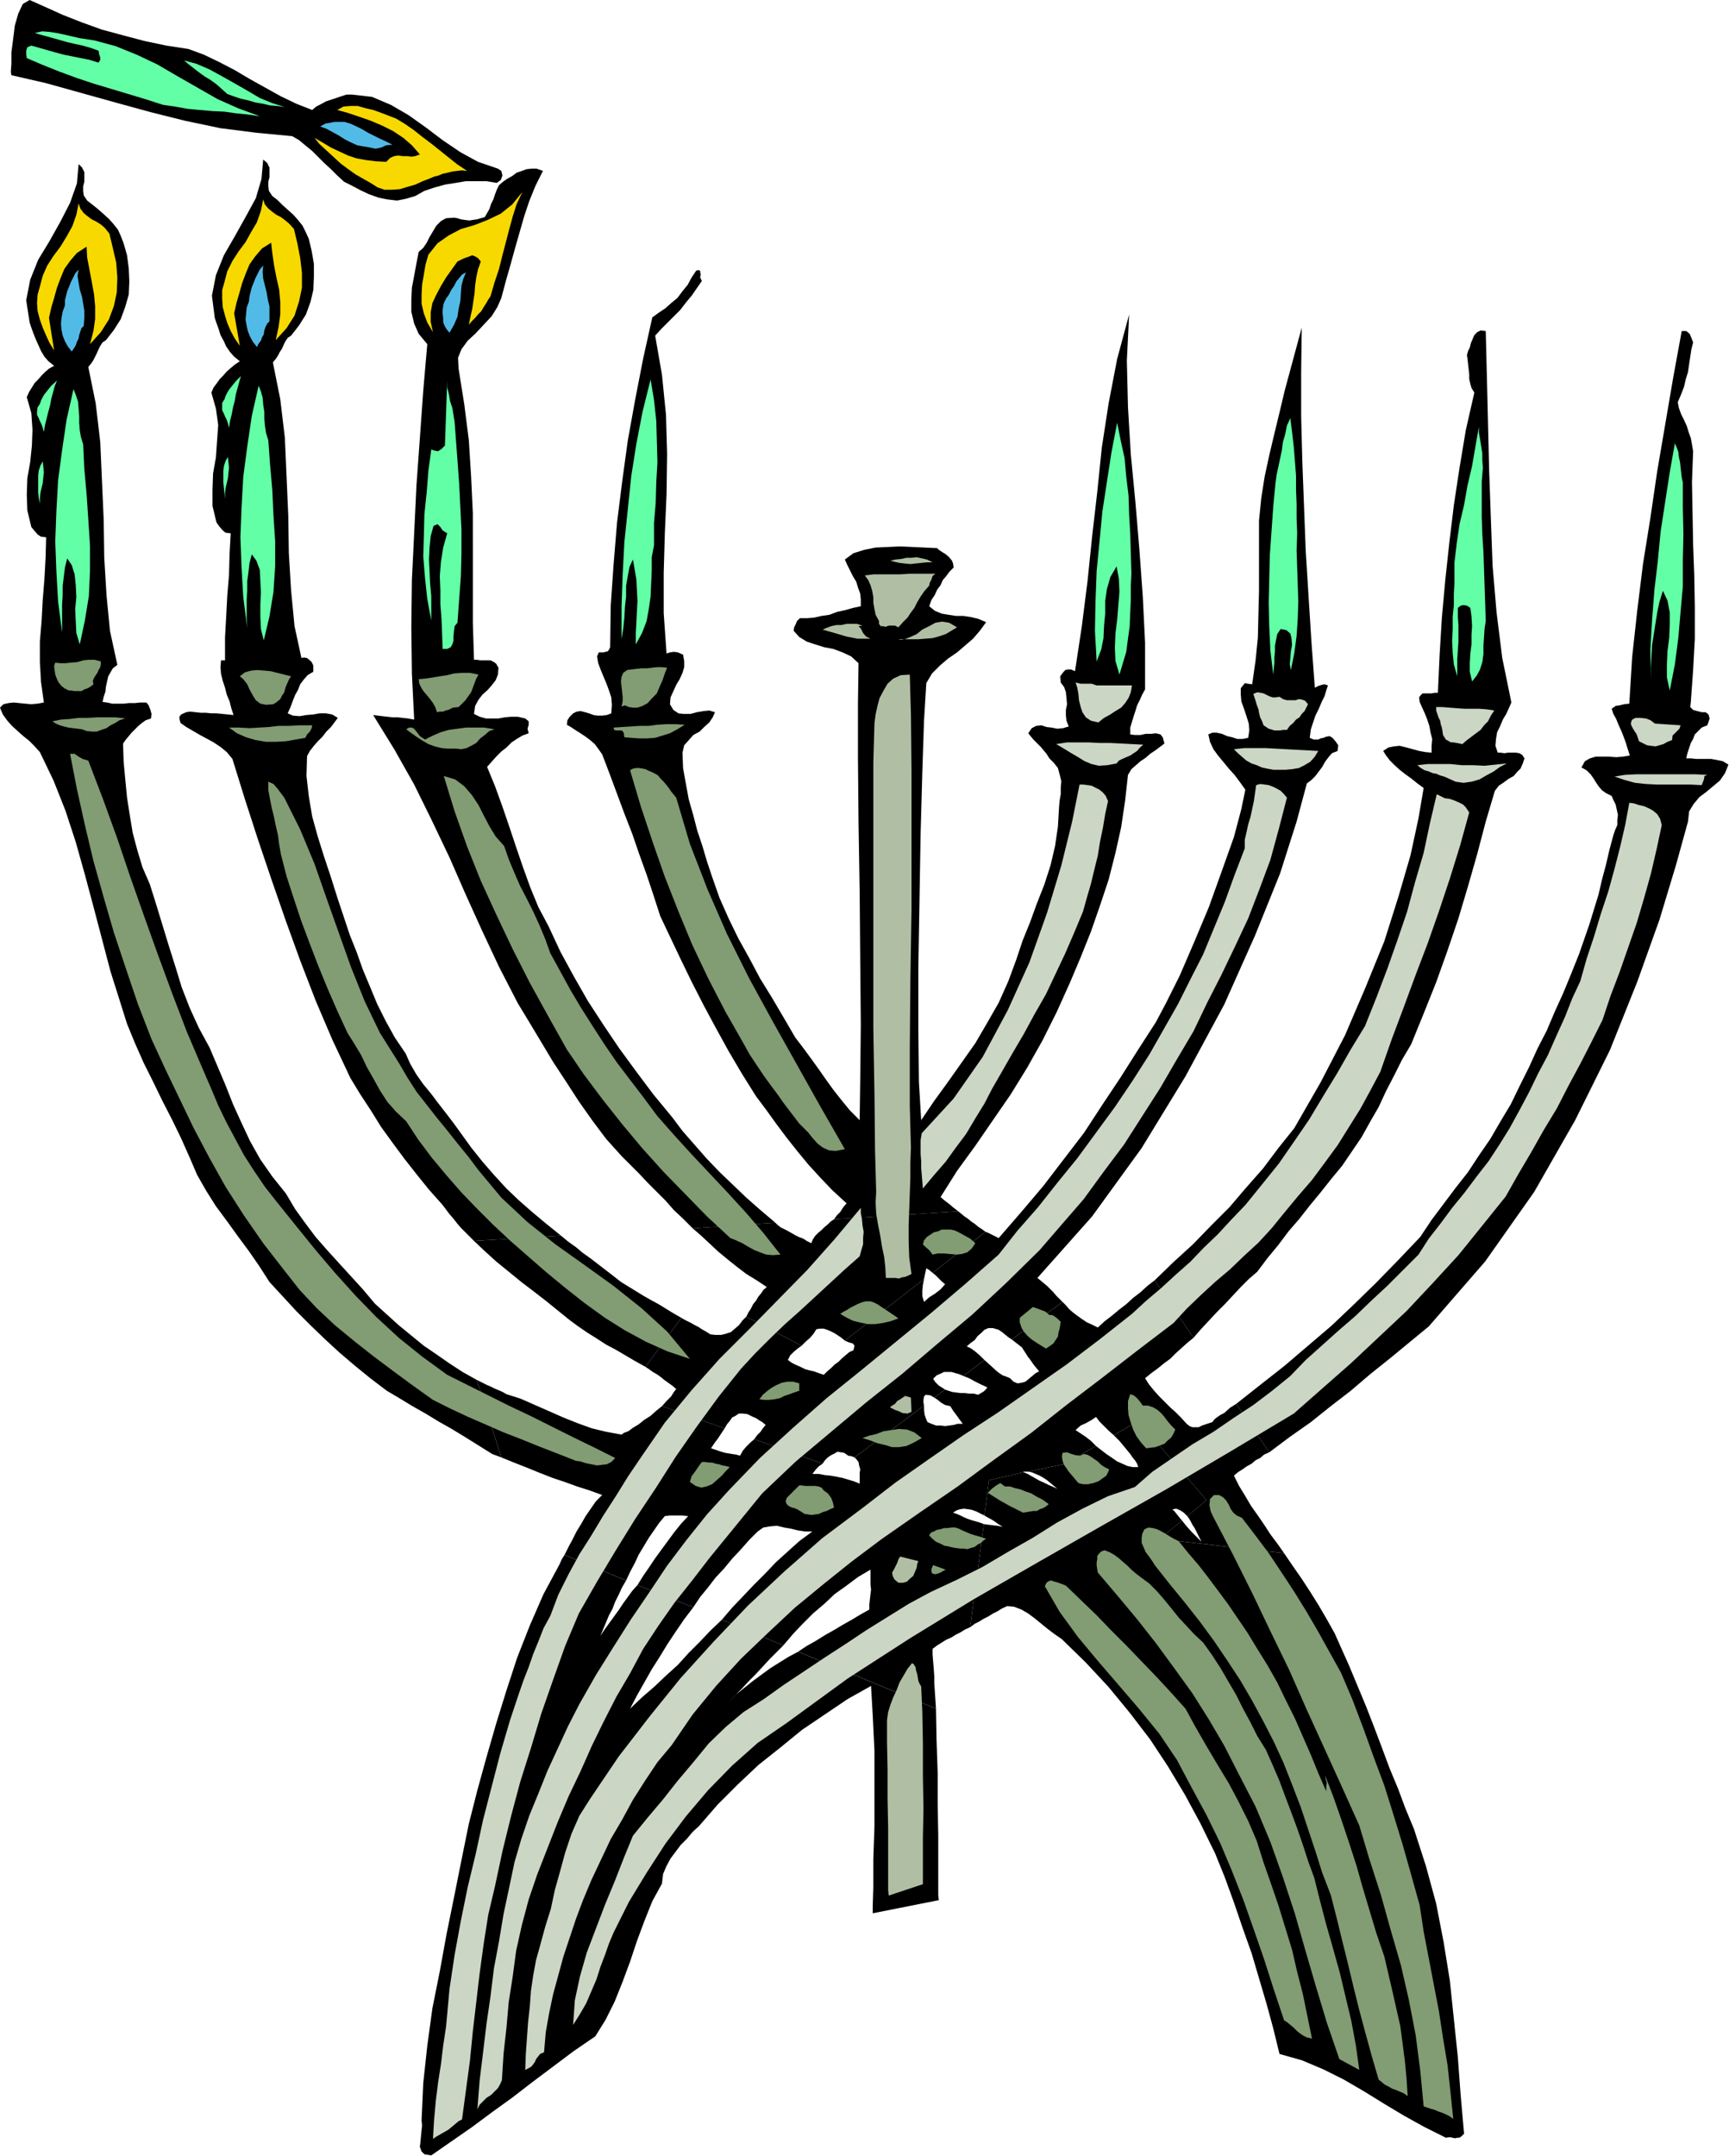
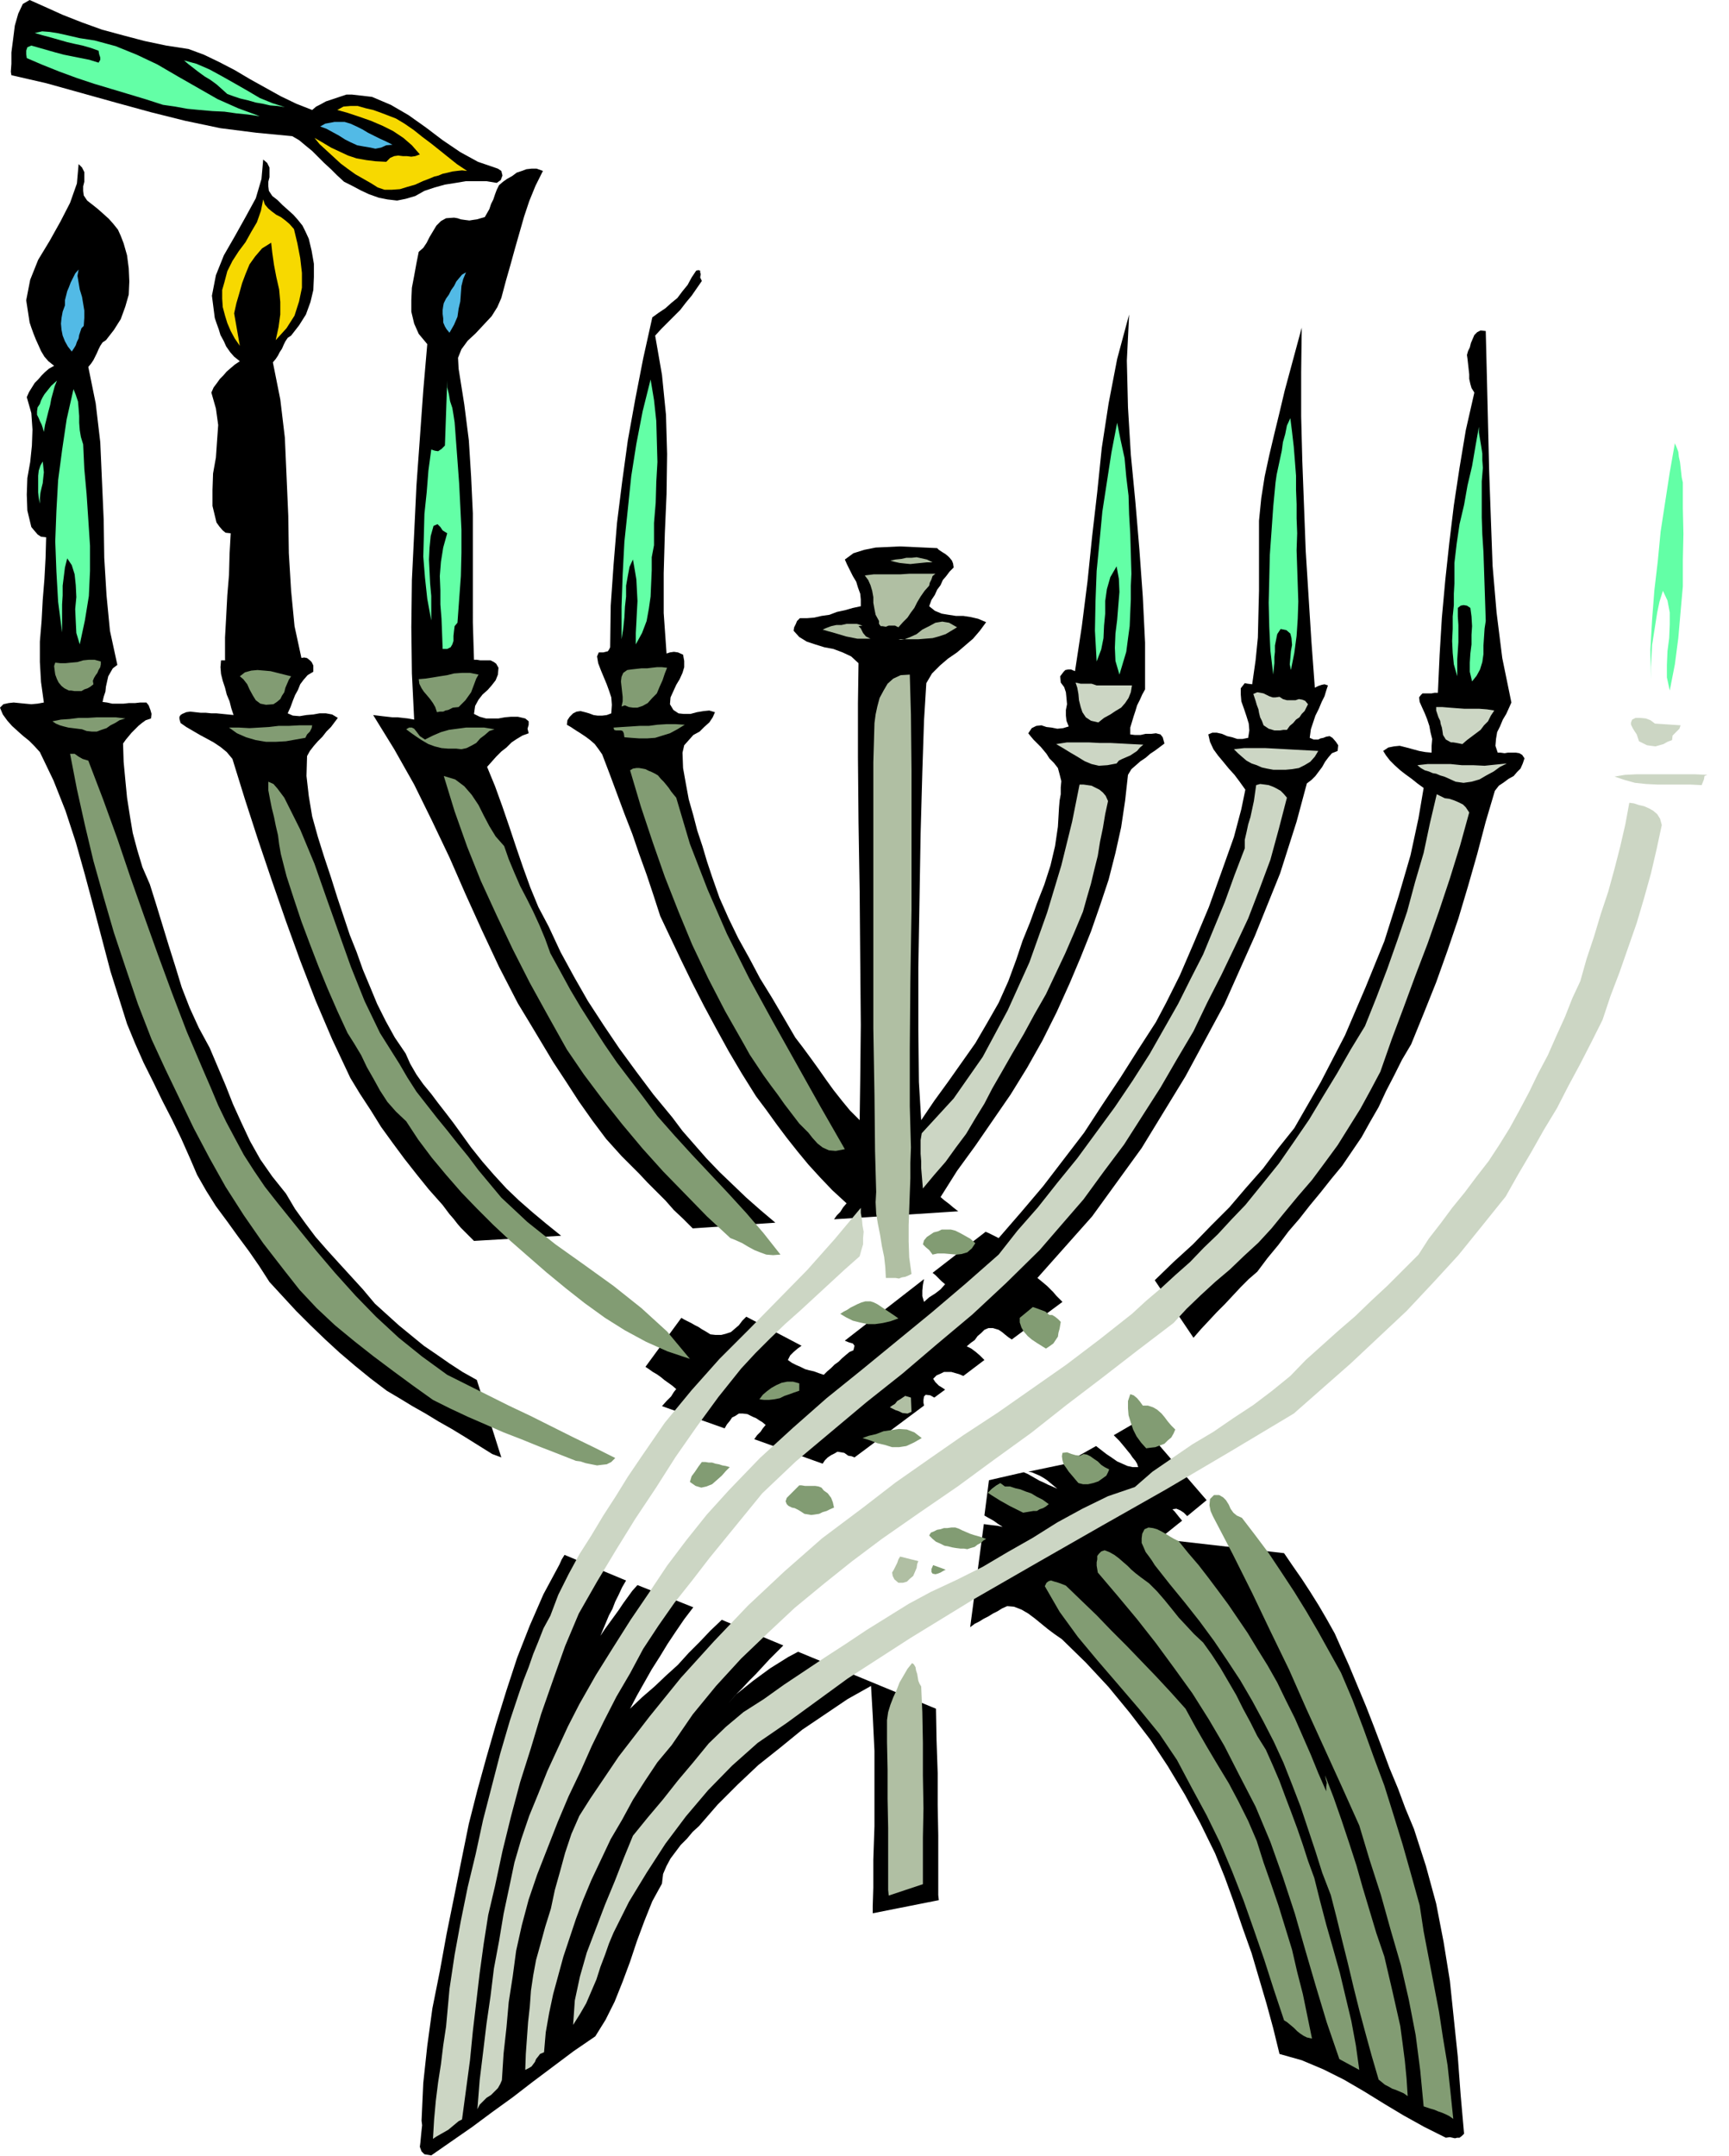
<svg xmlns="http://www.w3.org/2000/svg" width="490.455" height="611.485" fill-rule="evenodd" stroke-linecap="round" preserveAspectRatio="none" viewBox="0 0 3035 3784">
  <style>.brush1{fill:#000}.pen1{stroke:none}.brush2{fill:#f7d900}.brush3{fill:#52bae6}.brush4{fill:#63ffa6}.brush5{fill:#ccd6c4}.brush6{fill:#829c73}</style>
  <path d="m530 1159-13-60-6-62-4-66-1-66-3-69-3-68-8-67-13-65 5-6 4-6 3-6 4-6 3-7 3-6 4-6 6-4 14-18 12-19 8-22 5-21 1-23v-23l-4-23-5-21-6-13-5-10-8-10-8-9-10-9-9-8-9-9-9-7-6-9-1-8v-8l2-8v-17l-4-8-7-6-3 34-10 34-18 33-19 34-19 33-14 35-7 36 5 39 3 9 4 11 3 10 6 11 4 9 7 10 7 8 10 8-9 6-7 6-7 6-6 7-6 6-5 7-6 8-4 9 8 28 4 29-2 28-2 29-5 28-1 29v28l7 29 5 7 6 7 5 4 9 1-2 36-1 37-3 36-2 38-2 36v37l2 35 5 36 128-68z" class="pen1 brush1" />
  <path d="m462 350-4 20-7 20-10 17-10 18-12 16-11 17-9 18-5 19-4 14v15l1 15 4 15 4 13 6 14 7 13 9 13-10-57 4-18 5-17 5-18 6-16 7-17 10-14 12-14 16-10 2 18 3 21 4 21 5 22 2 22v22l-3 22-5 23 19-21 14-22 8-25 5-24v-26l-3-26-5-26-6-25-8-9-7-6-8-6-8-4-8-6-6-5-6-7-3-9z" class="pen1 brush2" />
-   <path d="m462 466-6 7-4 8-4 8-3 8-3 7-2 8-2 8-1 9-4 11-1 11-1 10 2 11 2 9 4 10 5 9 7 9 3-6 4-5 2-6 3-5 1-7 2-6 3-6 4-4v-26l-3-13-2-12-3-12-3-12-1-12 1-11z" class="pen1 brush3" />
-   <path d="m423 660-9 9-8 10-4 5-3 5-3 6-2 6-4 6v13l3 6 2 5 3 6 2 6 2 8 2-13 3-12 2-11 3-11 2-12 3-11 3-11 3-10zm31 17-12 53-8 54-7 53-3 54-2 52 2 53 3 52 7 54-1-17v-32l1-16v-17l2-15 2-17 4-15 8 11 6 16 1 19 1 21-1 21v22l1 21 5 20 10-42 7-43 3-45v-44l-3-46-2-44-4-45-3-42-4-13-2-13-1-12v-12l-2-13-1-12-3-11-4-10zm-58 199v6l1 6-1-6v-6zm4-74-4 7-3 9-1 9v19l1 10 1 10 2 10-1-10 1-9 2-9 2-8 1-10 1-9-1-10-1-9z" class="pen1 brush4" />
  <path d="m1659 2254-8 9-9 7-11 7-9 8-3-10v-10l1-10 2-10-139 108 2 1 5 2 7 2 3 4-2 8-7 3-6 5-7 6-6 6-7 5-6 6-7 6-6 6-9-3-8-3-9-2-7-2-8-4-7-3-8-4-7-5 4-8 6-6 7-6 7-5-97-51-7 7-6 8-7 6-7 6-9 3-8 2h-10l-9-1-8-5-7-4-6-4-6-3-7-4-6-3-6-3-5-3-63 86 6 4 7 5 7 4 7 5 6 5 7 5 7 5 7 6-4 5-5 8-8 8-8 9 110 39 4-7 5-6 4-6 6-3 6-4h7l8 1 10 5 5 2 6 4 5 3 6 5-5 6-4 6-6 6-5 7 120 43 4-6 5-5 6-4 6-3 5-3 6 1 6 1 7 5 6 1 5 2 122-91-1-5v-5l1-6 3-3 8 1 7 4 19-14-6-4-5-3-6-6-4-6 6-6 7-3 6-3h13l7 2 7 2 7 3 37-28-8-8-7-6-8-6-8-4 7-6 7-5 5-7 6-5 6-6 7-3h8l10 3 6 4 6 5 5 4 6 4 89-66-6-6-5-5-5-6-5-5-6-6-6-5-6-5-5-4 96-108 87-120 77-126 68-126 54-121 44-109 29-91 18-67 8-6 7-7 6-8 6-8 5-9 6-8 6-7 10-4 1-10-4-6-6-7-5-3-6 1-5 2-5 1-4 2h-8l-7-3 2-15 4-12 4-12 6-12 5-12 5-10 3-10 3-9-6-2-5 1-6 2-6 3-6-81-5-79-5-80-3-79-3-79-2-78v-78l1-78-10 37-10 37-10 37-9 38-9 37-9 38-8 37-6 38-4 40v123l-1 40-1 42-4 40-6 42-8-1-5-1-7 9v11l1 12 5 14 4 12 4 13 1 12-2 13-10 2h-9l-9-3-9-2-9-4-9-2h-8l-7 3 3 13 6 13 8 11 10 12 9 11 10 11 9 12 10 14-7 34-13 49-21 59-23 64-26 62-25 58-24 48-18 34-31 48-31 49-32 48-32 49-36 47-36 47-39 46-39 45-6-3-6-3-6-3-5-2-93 72 5 4 6 6 5 5 6 5z" class="pen1 brush1" />
  <path d="m1651 2101 29-46 32-44 31-45 31-45 29-47 27-48 25-50 23-51 19-45 18-45 16-46 15-45 12-47 10-45 7-47 5-45 6-10 8-7 8-7 9-6 8-7 9-6 8-6 8-6-3-11-4-5-8-2-8 1h-10l-9 2h-10l-8-1v-12l3-10 3-10 3-9 3-10 5-10 4-9 5-9v-82l-4-81-6-83-7-83-8-83-5-83-2-82 4-81-21 78-15 78-12 78-8 78-9 78-8 78-10 79-12 79-7-3h-5l-5 1-3 3-6 8 1 11 6 8 3 9 1 10 1 11-2 10v10l1 9 4 10-10 3-10 1-10-2-9-1-9-3-9 1-8 4-6 9 4 5 5 6 4 4 5 5 4 4 5 6 5 6 5 8 8 8 7 9 3 11 3 12-1 11v12l-2 11-1 12-2 34-5 34-8 34-11 34-13 33-12 33-13 32-11 33-14 38-17 38-20 35-21 36-24 34-24 34-24 33-23 34-4-67-1-92v-109l2-117 2-118 3-108 3-91 4-65 10-17 14-14 14-12 16-11 14-12 14-12 12-14 11-15-14-6-13-3-13-2h-13l-13-2-12-2-12-5-10-8 4-11 6-9 4-9 6-8 4-9 6-7 6-8 7-7-1-7-2-5-4-5-3-3-5-4-5-3-6-4-3-3-22-1-22-1-22-1-21 1-21 1-20 4-19 6-15 11 4 9 5 10 5 10 6 10 3 10 4 11 1 10v12l-14 3-14 4-14 3-13 5-14 2-13 3-13 1h-12l-5 5-2 5-3 6-1 6 10 11 13 8 15 5 16 5 16 3 16 6 15 7 13 12-1 70v96l1 113 2 122 1 121 1 113-1 95-1 72-17-17-14-17-15-19-13-18-14-20-13-18-14-19-13-17-21-36-20-34-21-34-18-34-20-36-17-35-16-36-13-37-9-27-8-27-9-27-7-27-8-28-5-27-5-28-1-27 3-13 8-9 8-9 11-6 8-8 9-8 6-9 4-9-10-3-10 1-12 2-11 3h-12l-9-1-9-6-6-10 1-12 5-11 5-11 6-10 5-11 3-10v-11l-2-11-9-4-7-1-7 1-6 2-5-71v-70l2-70 3-69 1-70-2-69-7-70-12-69 11-12 11-11 11-11 11-11 10-13 10-12 9-13 9-13-3-6 1-6-1-3v-3l-3-1-4 1-8 12-7 13-9 11-9 12-11 9-10 9-12 8-11 8-16 72-14 72-13 72-10 73-9 72-6 73-5 72-1 73-2 4-2 3-4 1-4 1h-8l-3 7 2 12 5 13 5 12 5 12 4 11 4 12 1 13-1 15-8 3-8 1h-8l-7-1-8-3-7-2-8-2-7 1-6 3-6 6-4 6-1 8 7 4 9 6 8 5 9 6 8 6 8 7 6 8 7 10 13 34 13 35 13 35 14 36 12 35 13 36 12 36 12 37 18 38 19 40 19 39 21 41 21 39 22 40 23 39 25 40 18 24 18 25 18 24 19 24 19 23 21 23 21 22 25 23-6 7-5 8-6 6-5 7 218-14-9-7-7-6-8-6-7-6zm-993 187-21-25-21-23-21-23-20-22-21-24-18-24-18-25-16-27-24-30-21-30-18-32-15-32-15-33-13-33-14-33-14-33-19-35-16-35-14-36-11-36-12-38-11-36-11-36-11-35-13-30-9-30-8-30-5-30-5-32-3-31-3-32-1-32 5-7 5-6 5-6 6-6 6-6 6-5 7-5 9-3 1-8-2-7-3-8-4-5h-11l-9 1h-11l-9 1h-20l-9-2-8-1 2-9 3-9 1-9 2-9 2-9 4-7 4-7 8-6-13-60-6-62-4-66-1-67-3-68-3-68-8-68-13-64 5-6 4-6 3-6 3-6 3-7 3-6 4-6 6-4 14-18 12-19 8-22 6-21 1-23-1-23-3-23-6-21-5-13-5-11-8-10-8-9-10-9-9-8-10-8-9-7-6-9-1-8v-8l2-8v-17l-4-8-6-6-3 34-12 34-17 33-19 34-20 33-14 35-7 36 6 39 3 9 4 11 4 10 5 11 4 9 6 10 7 8 10 8-9 5-7 6-6 6-6 7-6 6-5 8-5 8-4 9 8 28 2 29-1 28-3 29-5 28-1 29 1 28 7 29 5 6 6 7 6 4 9 1-1 36-2 37-3 37-2 37-3 36v36l2 35 5 36-11 2-11 1-11-1-10-1-10-1-9 1-9 2-6 6 5 12 8 11 8 9 11 10 9 8 10 8 9 9 10 11 24 50 21 53 18 55 16 57 15 56 15 57 15 57 18 57 11 35 14 34 15 34 17 34 16 33 17 33 16 33 16 36 12 28 16 28 17 27 20 27 18 25 20 27 18 26 18 28 23 25 24 26 25 25 26 25 25 23 27 23 27 22 29 22 22 13 23 14 23 13 23 14 23 13 23 14 24 15 24 15 8 3 8 3-43-136-25-14-23-15-23-16-22-15-22-18-22-18-21-19-21-19z" class="pen1 brush1" />
  <path d="m1180 1961-33-40-30-40-30-41-27-40-28-43-24-42-24-44-21-45-18-34-14-34-13-36-12-35-12-36-12-35-13-36-14-34 8-9 8-9 9-9 9-7 9-9 9-6 10-6 11-4-2-8 2-7v-6l-6-5-13-3h-12l-11 1-11 2h-22l-11-3-10-5 2-14 6-11 7-9 9-8 7-8 7-9 4-10 1-12-4-7-4-3-6-3h-18l-6-1h-5l-2-65V901l-3-64-4-64-8-63-10-63-1-19 6-15 11-15 14-13 14-15 14-15 10-16 7-16 8-30 8-28 8-29 8-28 8-28 9-27 11-27 13-26-11-4h-9l-9 1-8 3-9 3-8 6-9 5-7 5-7 6-4 8-3 8-3 9-4 8-3 9-4 7-4 7-7 2-7 2-7 1-6 1-8-1-7-1-6-2-6-1-14 1-9 5-8 8-6 10-6 10-5 10-6 9-8 7-4 20-4 22-4 21-1 22v20l5 21 8 18 15 18-7 81-6 84-6 83-4 84-4 82-1 83 1 81 4 81-11-2-9-1-9-1h-9l-9-1-9-1-8-1-8-1 37 60 35 62 31 63 31 65 28 64 29 64 30 64 33 64 20 33 21 35 21 35 23 35 22 34 24 34 24 32 27 30 15 15 16 16 15 16 16 16 15 15 15 17 16 15 17 17 145-10-26-22-25-22-24-23-23-22-23-24-21-24-21-24-18-24zm-792-802-1 12 1 12 3 12 4 12 3 12 5 12 3 12 4 12-10-1-10-1-10-1h-9l-10-1h-9l-9-1-9-1-7 1-7 3-3 2-2 3v4l2 7 10 7 12 7 12 7 13 7 11 6 12 8 11 9 10 12 22 71 23 71 24 71 25 72 25 69 27 70 29 68 32 68 17 28 19 29 18 29 21 29 20 27 22 28 21 26 24 27 6 8 6 8 7 8 7 9 6 7 8 8 7 7 8 8 153-9-26-21-24-20-24-21-22-21-22-24-20-23-20-25-18-25-13-18-13-17-14-18-12-16-14-17-12-17-11-19-8-18-19-28-16-29-15-30-12-29-13-31-11-31-12-30-10-30-12-36-11-35-12-36-11-35-10-36-6-36-4-35 1-35 5-9 7-9 7-8 8-8 7-9 8-8 6-8 6-8-10-6-11-2h-11l-11 2-12 1-12 2-12-1-9-4 5-11 4-11 4-10 5-9 4-10 6-8 7-8 10-6v-11l-3-6-3-3-5-4-5-1-6 1-4 4H388zm1819 1073 18-24 19-23 18-24 19-22 18-23 19-23 19-24 19-23 17-25 17-25 15-27 15-26 13-28 14-27 14-28 16-27 22-54 22-55 20-56 19-56 17-57 16-56 15-57 16-54 7-9 9-6 8-6 9-5 6-7 6-6 4-9 3-9-4-6-5-3-6-1h-14l-6 1-7-1h-5l-4-12 1-12 2-12 5-10 5-12 6-10 5-11 4-9-16-78-10-80-7-82-3-82-3-84-2-83-2-83-2-80-9-1-6 3-5 5-3 7-3 7-2 8-3 6-2 7 1 7 1 9 1 9 1 9v8l2 9 2 7 5 8-15 66-11 66-10 66-8 66-7 65-6 66-4 66-3 66h-6l-5 1h-16l-3 3-3 4 1 8 4 9 5 11 4 10 4 12 2 11 3 12-1 12v12l-11-1-11-2-11-3-11-3-12-3-10 1-10 2-9 6 5 8 7 9 8 8 10 9 9 7 11 8 10 8 11 8-9 53-14 65-21 72-25 79-33 81-36 84-43 83-46 80-28 35-27 36-30 34-29 34-32 32-32 33-34 31-33 32 68 101 13-15 14-15 14-15 14-14 14-15 14-15 14-14 15-13zm-132 437-5-6-4-5-4-5-4-4 7-1 7 3 6 4 6 6 34-28-120-139-43 25 5 5 5 5 5 6 5 6 4 5 5 6 4 6 5 6 3 5 2 6h-10l-9-2-9-4-9-4-10-7-9-6-9-7-9-7-57 32-62 13 6 1 7 3 7 3 7 4 6 4 6 5 6 5 6 5-9-4-7-3-8-4-7-3-7-4-7-4-7-4-7-3-61 14-8 62 7 4 9 5 7 5 9 6-9-2-9-1-8-1-7-1-24 181 8-6 8-4 8-5 8-4 8-5 8-4 8-5 9-4 12 1 13 5 12 7 12 9 11 9 11 9 12 9 13 9 42 41 40 43 37 45 36 47 31 47 30 50 27 50 26 53 17 42 16 44 15 44 16 45 13 44 13 44 12 44 11 45 39 11 38 16 36 18 36 21 34 21 35 21 36 20 38 19 7-1 9 2 4-1h4l4-3 4-4-6-68-5-67-7-67-7-67-11-68-13-67-18-66-21-65-15-36-13-35-15-36-13-35-14-37-14-36-15-36-15-36-13-29-12-27-14-25-14-24-15-24-15-23-16-23-15-22-219-25 40-32zm-795 319 11-13 12-12 12-13 12-12 12-13 12-13 12-12 12-12-108-45-20 19-19 20-19 19-19 21-21 19-20 19-22 19-21 20 12-23 13-23 13-23 14-22 14-23 14-21 15-22 16-21-98-39-9 10-8 11-8 11-8 12-8 11-8 11-8 11-8 12 5-12 5-12 5-12 6-11 5-13 6-12 6-13 7-12-108-45-5 8-4 9-28 52-24 55-22 56-19 58-18 58-17 59-16 58-15 59-13 64-13 65-13 64-12 66-13 65-9 66-7 65-3 66 1 8-1 9-1 10-1 11-1 8 3 8 5 5 12 2 36-25 36-25 35-26 36-26 35-27 36-27 36-27 38-26 18-29 16-32 14-35 13-35 12-36 13-35 14-35 17-31 2-17 6-14 7-13 9-12 9-12 11-11 10-12 11-10 33-38 35-35 36-34 39-31 38-31 40-27 40-27 41-23 3 52 3 62v132l-2 59v49l-1 32v13l116-23-1-9v-105l-1-53v-56l-2-58-1-55-242-100-17 9-16 10-16 10-15 11-15 11-15 12-15 12-12 14z" class="pen1 brush1" />
-   <path d="m2960 1331 2-9 3-9 3-9 4-7 3-8 6-6 6-6 10-4 4-12-2-7-5-4h-7l-8-2-7-2-5-5 1-9 4-56 3-55v-56l-1-55-2-55-1-55-1-54 2-54-2-12-2-11-4-11-3-10-5-11-5-10-4-11-2-10 6-14 5-13 3-13 4-13 2-14 2-13 2-13 3-12-3-8-3-7-6-5h-8l-15 82-14 82-14 82-12 82-13 81-10 81-9 82-5 82-9 1-8 2-7 1-7 5 3 9 5 9 4 10 5 11 4 10 4 11 3 10 4 12-12 2-12 1-13-1h-23l-10 3-9 5-6 11 9 5 7 7 5 7 5 8 4 6 6 7 7 5 10 5 3 7 4 8 2 9 2 9-1 9v9l-4 9-3 9-7 26-6 26-7 26-6 26-8 26-8 26-9 26-9 26-14 35-14 34-15 33-14 33-16 31-15 33-16 32-16 33-18 30-18 31-20 29-19 29-22 28-21 28-21 28-20 30-39 41-39 40-39 38-39 37-41 35-41 35-42 33-43 34 58 85 36-27 37-26 35-28 35-27 34-29 35-28 34-28 34-28 99-114 86-122 72-126 61-123 48-120 39-109 29-96 21-76 2-18 8-13 10-12 12-9 12-10 12-10 9-13 6-15-10-6-10-2-10-2h-27l-9-1h-8zM1133 2399l63-86-14-8-13-8-13-8-13-7-14-8-13-8-13-8-13-8-14-11-13-10-13-10-13-10-14-10-12-10-14-10-12-10-153 9 19 18 21 19 21 17 22 18 21 16 22 17 21 17 21 17 15 11 16 11 16 10 17 11 17 9 17 10 17 10 18 10zm177-88 97 51 7-7 8-7 6-7 5-8 6-1h7l6 2 7 3 6 3 6 4 6 4 6 5 139-108 2-10 2-9 5 3 6 5 93-72-7-5-6-4-6-5-6-4-6-5-6-4-6-5-5-4-218 14-6 4-5 5-6 5-5 5-6 5-5 5-4 6-3 7-8-4-6-4-8-3-6-3-7-4-7-4-6-3-6-3-5-4-4-4-145 10 15 13 15 14 15 14 17 14 15 12 17 13 18 11 18 12-6 5-4 6-5 6-4 7-5 6-4 8-4 6-4 8z" class="pen1 brush1" />
-   <path d="m2128 2496-6 2-6 2-6 2-6 3h-11l-5-2-5-4-10-11-9-9-10-9-9-9-10-10-9-10-9-11-7-11 11-9 11-8 11-9 11-8 10-10 10-9 10-9 11-9-68-101-13 10-12 11-13 10-12 11-13 10-12 10-13 10-12 11-10-5-9-4-9-6-7-5-8-6-7-6-6-7-6-6-89 66 9 7 9 7 3 5 4 6 3 5 4 5 7 10 9 11-6 3-6 5-6 5-6 5-7 2-7 1-7-3-6-6-7-3-6-2-6-4-5-4-11-10-10-9-37 28 10 4 11 6 10 5 11 5-2 3-4 4-5 3-5 3-8-2h-8l-8-1h-7l-8-1-7-1-6-2-6-2-19 14 6 4 6 5 7 4 9 2 5 8 6 8 5 7 6 8h-9l-7 2-8 1-7 1-8-1h-8l-8-3-7-3-3-7-2-6-1-8v-8l-122 91 3 3 4 5 1 6 2 7-1 6v19l-10-4-10-3-10-3-10-2-11-2-10-1-11-2h-11l3-4 4-5 5-5 6-4-120-43-7 6-7 7-6 7-5 9-7-2-7-1-6-1-6-1-7-2-6-2-6-2-6-2 6-9 6-8 6-9 6-9-110-39-10 8-10 9-11 7-10 8-10 6-8 6-8 3-4 3-27-5-25-6-25-9-25-10-25-11-25-11-25-11-25-8-7-4-7-3-7-3-6-3-7-3-6-3-6-3-6-3 43 136 22 9 23 9 22 9 23 9 21 7 22 8 22 7 22 8-11 11-9 13-9 13-8 14-8 13-7 14-7 13-7 14 108 45 7-15 8-15 7-15 9-15 9-15 9-13 9-13 10-12 9-1h21l11 1-13 14-12 15-11 15-11 15-11 15-10 15-11 16-10 16 98 39 12-18 14-17 13-17 15-16 14-17 15-16 15-17 15-15 10-7 12-2 12-1 12 3 12 2 12 3 13 2h13l-23 17-20 18-21 19-19 20-20 20-19 20-19 20-18 21 108 45 17-20 17-18 18-18 20-17 18-17 21-15 20-15 22-13v26l1 9-1 8-1 9-1 9v9l-16 9-15 9-16 9-15 9-16 9-16 10-16 9-15 10 242 100-1-15-1-15-1-15v-12l-1-14-1-12-1-12v-10l8-6 8-5 8-5 9-4 8-5 8-4 8-5 9-4 24-181-8-3-7-2-7-2-6-2-7-3-6-3-7-3-6-2 6-4 6-2 7-1 8 1 6 1 8 3 6 3 8 4 8-62 61-14-1-1h-2 11l62-13 57-32-9-9-9-7-9-6-9-6 9-8 9-4 9-5 9-6 6 8 8 8 8 8 9 8 43-25 120 139-34 28 3 4 3 5 3 6 4 6 3 6 3 6 3 6 3 6-9-9-8-8-9-10-8-10-40 32 219 25-12-17-12-16-11-17-11-16-12-17-10-17-11-18-9-18 7-6 8-5 7-5 9-5 7-6 8-4 7-6 9-4-58-85-11 7-10 9-6 3-6 4-5 4-4 5z" class="pen1 brush1" />
-   <path d="m917 337 4-8 4-8-4 8-4 8zM752 447l-5 17-3 18-3 17-1 18v16l4 17 6 16 10 17-4-18v-17l3-16 7-15 8-15 9-15 10-14 10-14 10-5 11-4 5-2 5 2 5 3 5 6-5 14-3 14-2 14-1 14-2 13-2 14-3 13-3 15 5-6 6-6 5-6 6-6 4-7 4-6 4-7 4-6 7-24 8-24 6-24 6-23 6-23 6-22 7-22 10-21-18 22-20 16-23 11-23 9-24 7-21 11-20 14-16 20zm-614-90-4 20-7 20-10 18-11 18-12 16-11 17-8 18-5 19-4 14-1 15 1 14 4 15 5 14 6 14 6 13 8 13-9-57 4-18 5-17 5-18 6-16 7-17 10-14 12-14 17-11 1 19 4 21 4 21 4 22 2 21v23l-3 21-6 23 19-21 14-22 9-24 5-24 1-26-2-26-6-26-6-25-8-10-7-6-8-5-8-4-8-6-6-5-6-8-3-9z" class="pen1 brush2" />
  <path d="m138 473-6 7-4 8-4 8-3 8-3 7-2 8-2 8v9l-4 11-2 11-1 10 1 11 2 10 4 10 5 9 7 9 4-6 3-5 2-6 3-6 1-6 2-6 2-6 4-4 1-14v-13l-2-12-2-12-4-13-2-12-2-12 2-11zm641 59-1 5-1 7v7l1 8v7l3 7 3 5 5 6 8-14 6-14 2-14 3-13 1-14 1-13 3-12 5-12-7 4-5 6-5 6-4 8-5 7-4 8-5 7-4 8z" class="pen1 brush3" />
  <path d="m1091 1122 3-19 2-19 1-19 2-18v-19l3-17 3-16 6-13 3 17 3 18 1 19 1 19-1 18-1 20-1 18v20l11-20 8-21 4-22 3-21 1-23 1-23v-23l4-21v-39l3-36 1-36 2-35-1-36-1-36-4-37-6-36-14 56-11 57-9 57-6 58-6 57-3 57-2 57v57zM100 668l-10 9-8 10-4 5-3 5-3 6-2 6-4 6-1 7v6l3 6 2 5 3 6 2 6 2 7 2-12 3-12 3-12 3-11 2-11 3-11 3-11 4-10zm685 0-4 114-6 6-6 4-6-1-6-2-5 37-3 38-4 38-1 38-1 37 3 37 4 37 7 38v-43l-2-22-1-21-1-21 1-21 2-20 5-18 7-3 5 5 4 6 8 5-7 25-4 25-2 25 1 25v25l2 25 1 26 1 27h8l6-3 3-5 2-6v-9l1-9 1-8 5-6 3-41 3-41 1-41v-40l-2-41-2-40-3-41-3-40-1-14-1-13-2-13-2-12-4-12-2-12-3-12v-12zm-656 15-12 53-8 54-7 53-3 54-2 53 2 53 3 53 7 54v-49l1-16v-17l2-16 2-16 4-16 8 12 5 16 2 19 1 21-2 21 1 22 1 20 6 20 9-42 7-43 2-44v-44l-3-46-3-45-4-44-2-43-4-13-2-12-1-13v-12l-1-13-1-12-4-12-4-10zm2148 253-1-26v-25l-1-25v-25l-2-26-2-25-3-26-3-24-6 13-3 15-4 14-2 15-3 14-3 14-3 14-2 14-4 42-3 43-3 42-1 43-1 41 1 42 2 42 5 42 1-11 1-9v-11l1-9v-11l2-10 2-10 6-9 10 2 7 6 2 8 1 12-2 11-1 12-1 11 2 10 6-30 4-30 2-30 1-30-1-30-1-30-1-30 1-30zm-316-194-10 52-8 52-8 52-5 53-5 51-2 53-1 52 3 54 8-21 4-20 1-22 2-21v-22l3-21 6-21 11-19 4 22 1 23-2 24-2 25-3 24-1 25 1 23 7 24 6-20 6-20 3-23 3-22 1-24 1-23v-24l1-21-1-36-1-34-2-34-1-33-4-33-3-33-7-32-6-30zm635 7-6 34-6 35-8 34-6 34-8 34-5 34-4 34v36l-1 18v20l-2 20v22l-1 21 1 21 2 20 6 21v-30l1-15 1-15v-30l-1-15v-15l5-4 5-1 6 1 6 4 2 15 1 17-1 15v17l-2 16-1 16v16l4 17 8-10 6-11 4-13 2-14v-15l1-15 1-15 2-13-1-31-1-30-1-30-1-30-2-31-1-30v-63l1-12 1-12-1-13v-12l-2-13-2-12-2-12v-10zm358 98-2-9-1-9-1-9-1-9-2-9-1-9-3-8-3-7-9 51-8 52-8 52-5 52-6 51-4 52-3 52 1 52v-21l1-19 1-20 3-19 3-19 3-19 4-19 6-19 8 17 4 21v21l-1 24-3 23-1 24v22l5 23 9-46 6-46 4-46 4-45v-46l1-46-1-45v-45zM70 884l1 6 1 6-1-6-1-6zm5-74-4 7-3 9-1 9v29l1 10 2 10v-10l1-9 2-9 2-8 1-10 1-9-1-10-1-9z" class="pen1 brush4" />
  <path d="m1928 1268 10-8 11-6 9-6 10-6 7-8 6-9 4-10 2-12h-62l-9-3h-19l-9-2 3 9 2 11 1 11 3 12 3 9 6 9 9 6 13 3zm331 13 5-7 6-5 5-6 6-4 4-6 5-5 3-6 3-6-5-6-5-2-6-1-6 2h-15l-7-2-6-4-7 1h-5l-6-2-4-2-6-3-5-1-6-1-7 3 2 6 2 6 2 7 3 8 1 6 2 8 3 6 3 8 9 6 10 3h10l6-1h6zm274 9 5 8 9 5h4l6 1 5 1 5 1 8-7 8-6 8-6 8-6 6-8 7-7 5-10 6-9-13-2-13-1h-26l-14-1-13-1-12-1h-11v6l2 6 2 6 3 6 1 6 2 6 1 6 1 7zm402 9 1-8 6-6 6-6 2-6-45-3-8-6-8-3-10-1h-8l-6 3-2 5v4l3 6 3 5 4 6 2 6 2 6 6 3 8 4 7 1 8 1 7-2 7-2 7-4 8-3zm-975 41 4-5 6-3 7-3 7-3 6-4 6-4 5-6 6-5-20-1-19-1-19-1h-19l-19-1h-38l-19 3 12 7 13 8 12 7 13 8 12 5 13 3 15-1 16-3zm275 11h22l11-1 12-2 10-5 10-6 8-9 6-10-19-1-19-1-18-1-18-1-19-1h-37l-18 2 7 7 8 7 7 6 9 5 9 3 9 4 9 2 11 2zm410-11-20 2-19 2-20-1h-20l-20-2h-40l-18 2 6 5 7 4 7 2 7 3 6 1 7 3 7 2 7 3 13 6 14 2 14-2 14-4 12-7 13-7 11-8 12-6zm189 23 18 6 18 5 19 2 20 1h58l20 1 2-5 2-5 1-6 5-2-21-1h-104l-20 1-18 3zm-1077 521 20-35 20-34 19-35 20-35 17-36 17-36 16-37 15-36 7-25 7-24 6-25 6-24 4-25 5-24 4-24 5-23-4-9-5-6-6-5-6-3-8-4-7-1-7-1h-7l-13 65-19 77-25 83-31 87-38 84-44 82-51 73-56 61-2 12v24l1 13v12l1 12 1 12 1 12 20-24 20-23 18-25 18-24 16-27 16-26 14-27 15-26zm-651 1053 23-43 27-41 28-40 31-39 30-39 31-38 31-38 31-38 59-56 62-52 62-52 63-50 61-52 62-52 59-55 59-58 38-44 39-45 35-48 36-48 32-50 32-50 29-50 29-49 24-50 25-49 24-50 23-49 20-52 19-51 15-55 14-54-6-7-5-5-7-4-6-3-8-3-7-1-8-1-7 2-2 14-2 14-3 14-3 14-4 13-3 14-3 13v15l-18 47-17 47-19 46-19 46-22 43-22 44-25 44-25 44-30 47-31 46-33 45-33 45-35 43-34 43-36 41-33 42-58 51-60 51-61 50-61 50-62 50-59 52-58 53-54 56-39 43-36 45-34 45-32 48-32 47-31 49-30 48-29 51-20 39-18 39-18 39-16 40-16 39-14 41-12 41-9 43-10 47-8 48-9 48-6 49-7 48-6 50-6 49-4 51 4-8 6-6 6-6 8-5 6-6 6-6 4-7 3-7 3-47 5-45 4-45 7-45 6-45 10-45 12-45 15-44 18-46 18-46 19-45 21-44 20-45 21-43 22-43 24-41z" class="pen1 brush5" />
  <path d="m1179 3063 37-54 41-50 44-48 47-45 47-44 51-42 50-40 52-39 66-46 67-46 64-47 65-47 62-49 63-48 62-48 63-48 23-25 25-24 25-23 26-22 25-24 25-23 23-25 22-27 24-29 25-29 23-31 22-30 20-32 20-32 18-33 17-32 20-57 21-56 21-57 21-55 20-57 19-57 18-58 16-58-6-9-5-5-8-4-7-3-9-3-8-1-8-4-6-3-12 51-11 52-15 51-14 52-17 50-18 51-19 50-20 50-25 41-24 42-25 41-24 40-26 38-27 39-29 36-30 37-24 25-24 26-25 24-24 25-26 23-25 23-26 22-25 23-57 45-58 44-60 42-60 42-61 40-59 41-60 42-57 44-72 54-66 58-64 60-60 63-58 64-55 68-54 70-50 74-19 30-14 32-11 33-9 33-9 32-7 33-10 32-9 33-7 25-5 27-4 27-2 28-3 27-2 28-2 28-1 28 6-3 5-3 3-4 3-4 2-5 4-5 3-4 7-3 3-35 6-34 7-33 9-33 9-33 11-33 11-33 12-32 15-36 17-36 17-36 20-34 19-35 21-33 22-33 25-30z" class="pen1 brush5" />
  <path d="m2860 1409-7 38-9 39-10 39-11 40-13 39-12 40-13 39-11 39-14 30-13 33-15 33-15 34-17 32-16 33-17 32-17 31-18 29-19 29-21 27-21 28-22 27-20 27-21 27-18 28-28 28-27 27-28 26-28 27-29 25-29 26-29 26-27 28-32 26-33 25-35 23-35 24-37 22-35 24-35 24-31 27-47 16-45 22-44 24-43 27-44 25-44 26-46 23-45 21-39 21-37 23-37 23-36 24-37 24-36 24-36 24-35 25-36 23-31 26-30 29-27 33-27 32-26 33-27 32-26 32-16 39-16 41-17 41-16 42-16 42-12 42-9 42-3 43 12-19 11-19 9-21 9-21 7-22 8-21 7-20 8-19 27-54 31-51 33-51 36-48 39-46 42-43 45-40 51-35 107-78 110-71 111-68 113-65 112-64 113-64 112-66 112-67 50-44 50-44 49-46 49-46 46-49 45-49 42-52 41-51 22-39 23-39 22-39 23-38 20-39 21-39 20-39 19-38 14-42 16-42 15-43 15-43 13-44 12-43 10-43 9-42-3-11-5-8-7-6-7-4-9-4-9-2-9-3-8-1zM1016 2832l32-56 33-55 34-55 36-54 35-55 37-53 38-52 40-50 25-27 26-26 26-25 27-24 26-24 26-24 26-24 26-23 3-11 3-10v-11l1-11-2-11-1-11-2-11v-9l-46 55-48 54-51 52-51 52-52 52-49 55-47 57-42 61-23 34-21 34-22 34-21 35-21 33-19 35-18 36-14 37-12 22-9 23-9 22-8 23-9 23-8 23-8 24-8 24-17 58-15 58-15 58-13 60-14 58-12 59-11 60-9 60-3 33-3 33-5 33-4 33-5 32-4 32-3 33-2 34 6-4 7-4 7-4 7-4 6-5 6-5 6-5 6-3 7-52 7-52 5-51 6-51 6-51 7-51 8-51 12-51 13-61 15-61 16-60 19-60 18-60 21-60 21-59 24-57z" class="pen1 brush5" />
  <path d="M121 1212h4l6 1h12l5-3 6-2 5-3 5-4-1-6 2-5 3-5 3-4 2-5 3-5 1-5v-5l-11-3h-10l-10 1-10 3-11 1-10 1h-9l-9-1-2 6 1 8 1 7 3 8 3 6 5 6 5 4 8 4zm970 28 6-2 7 3 7 1h8l9-3 9-5 8-9 8-8 5-12 5-11 4-12 4-10-9-1h-9l-9 1-8 1h-10l-9 1-9 1-7 1-7 5-3 7-1 8 1 9 1 9 1 9v8l-2 9zm-611-4 6-4 6-5 3-6 4-6 2-8 3-7 3-7 4-6-12-3-12-3-12-3-11-1-12-1-11 1-11 3-9 7 6 5 7 9 4 9 6 11 5 8 8 6 10 2 13-1zm325 5 6-6 6-6 5-7 5-7 3-8 3-8 3-8 4-7-15-3h-14l-14 1-12 3-13 2-12 2-13 2-12 1 1 8 4 8 4 6 6 7 5 6 5 7 4 7 3 9 5-1h6l4-2 5-1 8-4 10-1zm-585 20-17-2h-33l-16 1h-16l-16 2-15 1-15 3 6 4 7 3 7 2 8 2 8 1 8 1 8 1 8 3 9 1h9l8-3 9-3 7-5 8-4 8-5 10-3zm876 33 12 1 14 1h14l14-1 13-4 13-4 13-7 13-8-16-1h-16l-16 1-15 2h-16l-15 1-16 1-15 1 1 4 3 1h9l3 1 2 4 1 7zm-560 1 3-6 5-5 3-6 1-5h-22l-19 1h-18l-17 2-17 1-17 1-18-1h-18l14 10 16 7 17 5 18 3h17l18-1 17-3 17-3zm265 19 9 1 9-2 8-4 9-5 7-8 8-6 8-7 9-3-18-3h-32l-15 2-15 2-14 4-14 6-14 7-9-6-6-8-4-5-4-2h-5l-5 3 8 6 10 7 9 6 12 7 11 4 12 3 12 1h14zm-314 797-22-28-19-28-18-28-15-28-16-30-14-29-13-31-13-30-29-68-26-68-25-68-24-67-24-68-23-68-25-69-26-68-10-3-7-4-7-5h-8l12 62 14 63 15 63 18 64 18 62 21 63 21 62 24 62 24 52 25 52 25 52 28 53 28 50 32 50 34 49 38 49 26 33 30 32 32 30 34 28 33 26 36 27 34 25 35 25 30 15 32 15 30 13 32 14 31 12 32 13 31 12 33 13 8 1 9 3 10 2 10 2 8-1 9-1 8-4 7-7-38-19-37-18-38-19-36-18-38-18-36-18-36-18-36-18-44-32-41-33-40-37-36-37-36-40-34-40-34-42-33-41zm663-753-6-3-5-2-6-3-5-1-6-1h-5l-6 1-5 3 19 64 21 63 21 60 24 61 24 58 28 59 30 58 33 58 10 18 12 18 12 18 13 18 12 16 12 17 13 17 13 17 7 7 9 9 7 9 9 10 9 7 11 5 12 1 16-3-43-75-42-75-42-75-41-75-39-78-34-78-31-80-24-81-5-6-4-5-4-6-4-5-5-6-5-5-5-6-5-3zm220 844-30-38-30-35-32-35-31-33-32-34-31-34-30-34-26-35-23-30-22-29-22-32-20-31-21-33-19-32-18-33-17-31-9-25-10-24-11-24-11-22-12-23-10-23-10-24-8-23-15-17-11-18-10-19-9-18-12-18-13-15-16-12-20-6 19 62 22 62 24 60 28 61 28 59 30 59 32 58 33 59 30 44 33 44 34 43 36 43 36 40 39 40 38 39 41 38 10 4 11 5 10 6 11 6 10 4 11 4 12 1 13-1zm-899-830v15l3 16 3 15 4 16 3 15 4 17 2 16 3 17 10 39 13 40 13 39 15 40 15 39 16 39 17 39 18 39 12 19 12 20 10 21 12 21 11 20 13 20 15 17 18 17 21 32 24 32 25 30 27 31 27 28 29 29 30 28 32 28 31 27 34 28 33 26 36 26 35 22 37 20 38 17 39 13-40-48-45-41-49-39-50-36-52-37-49-39-46-43-40-48-18-24-18-22-19-24-18-22-18-23-18-23-16-25-14-24-34-54-27-56-24-60-21-59-22-62-21-60-25-60-28-56-6-8-6-8-7-8-9-4zm1166 830 9-2h11l11 1 11 1 9-1 10-3 8-7 6-9-9-8-9-5-9-5-8-4-8-2h-16l-6 3-8 2-6 4-6 4-5 6-2 7 5 5 6 5 6 8zm-60 112-7-5-6-4-6-4-6-4-6-4-6-4-6-3-6-2h-9l-7 2-7 3-6 3-6 3-6 4-6 3-6 4 10 6 12 6 12 3 14 3h13l14-2 13-3 14-5zm259 53 6-4 7-5 4-6 4-6 1-7 2-7 1-6 1-6-5-5-5-4-5-3h-5l-7-6-8-3-8-3-6-2-23 19v8l3 9 4 7 7 8 7 6 9 6 8 5 8 5zm-433 61-11-3h-10l-10 2-9 4-9 5-8 6-7 6-6 8 8 1h9l9-1 10-2 8-4 9-3 8-3 9-3v-13zm660 81-7-7-6-7-6-8-5-6-8-7-7-4-9-3h-9l-5-7-5-6-6-5-6-2-4 12v13l1 12 4 13 4 12 6 12 8 11 9 10 7-1 9-1 8-3 8-3 6-6 6-5 4-7 3-7zm-549 15 13 4 13 5 13 3 13 4h12l13-2 13-6 14-8-13-10-13-5-14-1-13 2-14 2-13 5-13 3-11 4zm433 55-8-4-6-4-6-6-6-4-7-5-6-3-6-1-6 3-8-1-7-2-8-3-8 1-1 6 1 7 2 7 5 7 4 6 6 7 5 6 6 7 8 2h9l9-2 9-3 7-5 7-5 3-6 2-5zm-736 22 10 7 10 3 9-2 10-4 8-7 9-8 7-8 7-7-7-2-6-1-6-2-6-1-6-2h-6l-6-1h-6l-6 8-6 9-6 8-3 10zm630 39-11-8-10-5-10-6-9-3-10-4-9-2-9-3h-9l-8-6-7 4-8 6-7 7 6 4 8 5 8 5 9 5 7 4 8 4 8 4 8 4 6-1 6-1 6-1h6l5-3 6-2 5-3 5-4zm-395-24-4-5-5-2-6-1h-18l-6-1h-4l-22 22-2 6 2 5 3 3 6 3 5 1 6 3 5 3 6 4 6 1 6 1 7-1 7-1 6-3 7-2 6-3 7-3-2-9-3-8-6-8-7-5zm1046 728-15-54-15-53-16-52-16-51-19-51-18-50-19-50-20-47-20-36-20-36-21-36-21-34-23-35-22-33-24-32-23-30-9-4-6-5-5-7-3-7-5-8-5-5-7-4h-9l-7 7-1 11 2 10 4 9 35 67 34 68 32 67 33 68 30 68 31 68 31 68 31 69 18 60 20 62 17 61 18 62 14 61 12 62 8 62 6 63 6 2 6 2 7 2 7 3 6 2 7 3 6 3 7 5-5-48-5-46-8-48-7-46-9-47-9-47-9-47-7-46zm-861-649 6 6 6 5 7 3 8 4 6 1 8 2 6 1 8 1h6l6 1 6-2 7-2 5-4 6-3 4-4 5-3-8-3-7-2-7-2-6-2-7-3-7-3-6-3-6-2h-7l-7 1h-6l-6 2-6 1-6 3-5 2-3 5z" class="pen1 brush6" />
  <path d="m2326 3116 1 6 2 7-1 7v8l-14-32-13-32-14-32-14-32-16-32-15-31-17-30-18-29-17-28-17-25-17-25-17-23-18-24-17-22-18-21-17-21-8-4-7-4-8-5-7-4-8-4-7-2-8-1-7 3-4 8-1 8v8l4 9 3 7 6 8 5 7 5 8 26 33 27 33 26 33 25 34 23 34 23 35 21 36 20 37 18 35 17 37 15 38 15 39 13 39 13 39 12 38 15 39 10 39 10 41 10 40 10 42 10 40 11 41 11 40 12 41 5 4 6 5 6 3 7 4 6 2 7 3 7 3 7 5-2-31-3-31-4-31-4-30-7-31-7-31-7-30-7-30-14-41-12-40-12-40-11-39-13-40-13-39-14-40-15-39z" class="pen1 brush6" />
  <path d="m2222 3071-15-24-12-24-13-24-12-24-14-24-14-24-15-23-15-21-16-15-13-14-14-15-12-15-13-16-13-15-14-14-15-11-9-7-7-6-7-7-7-6-8-7-8-6-9-5-8-3-6 2-4 4-3 4v6l-1 5v6l1 6 1 6 34 40 35 42 33 42 33 45 31 43 29 46 27 46 25 49 30 58 26 62 22 62 21 64 18 63 19 65 19 63 22 64 35 19-6-43-8-43-10-42-10-42-12-43-12-42-11-42-10-40-11-30-9-28-10-29-10-27-11-29-10-27-12-28-12-27zm-562-316-22-8-3 7v5l2 3 5 1 4-1 5-2 5-3 4-2z" class="pen1 brush6" />
  <path d="m2081 2999-26-29-26-28-26-27-25-26-27-27-26-27-27-26-27-26-5-2-5-2-6-2-4-1-6-2-4 1-4 3-3 6 26 45 32 44 35 42 37 43 36 42 35 43 31 46 26 49 26 48 24 49 21 50 20 51 18 51 18 52 17 53 18 54 5 3 6 5 6 5 6 6 5 4 6 4 6 3 9 2-8-39-8-39-10-39-9-39-12-39-12-39-13-38-13-37-12-38-15-35-17-34-17-32-20-33-19-32-19-33-18-33z" class="pen1 brush6" />
  <path d="m1637 987-10-5-9-2-9-2-9 1h-9l-9 2-10 1-9 2 7 2 9 2 9 1 10 1 9-1 10-1 10-1h10zm-60 114 8-9 8-8 6-9 6-8 5-10 6-10 7-10 8-9 1-5 3-6 2-6 5-4h-46l-15 1h-47l-16 2 6 8 4 9 3 10 2 11v10l2 11 2 10 6 11v5l3 4h3l6 1 5-2h11l6 3zm-70-2 7-1-10-3h-18l-9 2h-9l-9 2-8 3-7 3 10 3 11 3 10 3 10 3 10 2 10 2h23l-8-4-5-6-4-8-4-4zm173 2-14-8-12-2-12 2-11 6-12 6-10 8-11 5-10 4h24l12-1 13-1 11-3 12-4 10-6 10-6zm-92 21h-11l4 1 7-1zm12 1114-4-29-1-28v-29l1-27 1-28 1-27v-27l1-27-2-73v-100l1-118 2-126v-244l-1-99-2-70-16 1-13 6-10 9-7 12-7 13-4 15-3 14-2 15-2 69v467l2 117 1 98 2 72-1 18 1 20 3 18 4 20 3 19 4 19 2 18 1 19h17l6 1 5-2 6-1 5-2 6-3zm0 242-1-25-10-3-9 6-5 3-4 5-5 3-4 3 4 2 6 3 6 2 6 3 9 1 7-3zm-23 300h8l7-2 5-5 6-5 3-7 3-7 1-7 2-5-32-8-3 5-2 6-3 6-3 6-3 5 1 6 3 6 7 6zm24 141-8 10-7 12-7 12-5 13-6 13-5 13-4 13-2 14v39l1 48v51l1 51v109l1 10 60-20v-82l1-51-1-58v-57l-1-54-2-45-3-5-2-5-1-6-1-6-2-6-1-6-3-5-3-2z" class="pen1" style="fill:#b0bfa3" />
  <path d="m20 132 61 14 61 17 61 17 62 17 60 15 62 13 63 8 63 6 12 7 12 10 11 9 11 11 10 10 12 11 11 11 12 11 14 7 15 8 15 7 17 6 15 3 17 2 15-3 17-5 16-9 18-6 18-5 19-3 18-3h36l18 3 7-5 3-8-2-8-6-4-35-12-31-17-31-21-29-22-31-22-31-18-33-14-35-4h-10l-9 3-9 3-9 3-9 3-9 5-8 4-7 6-28-11-27-13-27-15-27-15-27-16-27-14-27-13-27-10-39-6-38-8-38-10-37-10-36-13-33-13-31-14L52 0 40 7l-8 17-6 21-3 24-3 23v20l-1 14 1 6z" class="pen1 brush1" />
  <path d="m820 300-18-12-15-12-15-12-15-12-16-12-15-12-16-11-15-9-13-5-13-5-14-5-13-3-14-4h-13l-12 1-11 6 18 5 21 7 20 7 21 9 18 9 18 12 15 13 14 16-8 3-7 1-8-1h-7l-8-1-7 1-7 3-7 7-19-1-16-2-17-3-15-5-15-7-15-7-15-9-14-8 9 11 12 11 12 11 13 12 12 9 14 10 14 8 14 8 11 7 12 4h13l14-1 13-4 14-4 13-6 13-5 7-3 8-2 7-3 9-2 8-2 8-1 9-1 9 1z" class="pen1 brush2" />
  <path d="m689 254-12-6-11-5-10-5-10-5-10-6-10-5-11-5-10-3h-18l-5 1-11 2-9 5 11 4 11 6 11 6 11 7 10 5 11 5 11 2 12 2 9 2 10-2 9-4 11-1z" class="pen1 brush3" />
  <path d="m500 188-22-7-22-9-22-13-21-12-23-13-22-12-23-10-22-6 7 6 9 7 9 7 11 8 10 6 11 8 9 8 10 9 11 4 12 4 13 3 14 4 12 2 13 3 13 1 13 2zM166 71l-13-2-13-2-13-3-13-3-14-3-13-2-13-1-13 3 14 4 15 4 14 4 14 4 13 3 14 3 14 4 14 5 1 6 2 6v4l-3 5-16-5-15-3-15-3-15-3-15-4-14-4-14-4-14-4-7 3-2 6v6l1 7 28 12 30 12 30 11 30 10 30 9 30 9 30 9 31 10 21 3 22 4 21 2 23 2 21 1 21 3 20 2 21 3-38-14-36-16-35-20-35-20-36-21-36-17-37-15-37-10z" class="pen1 brush4" />
</svg>